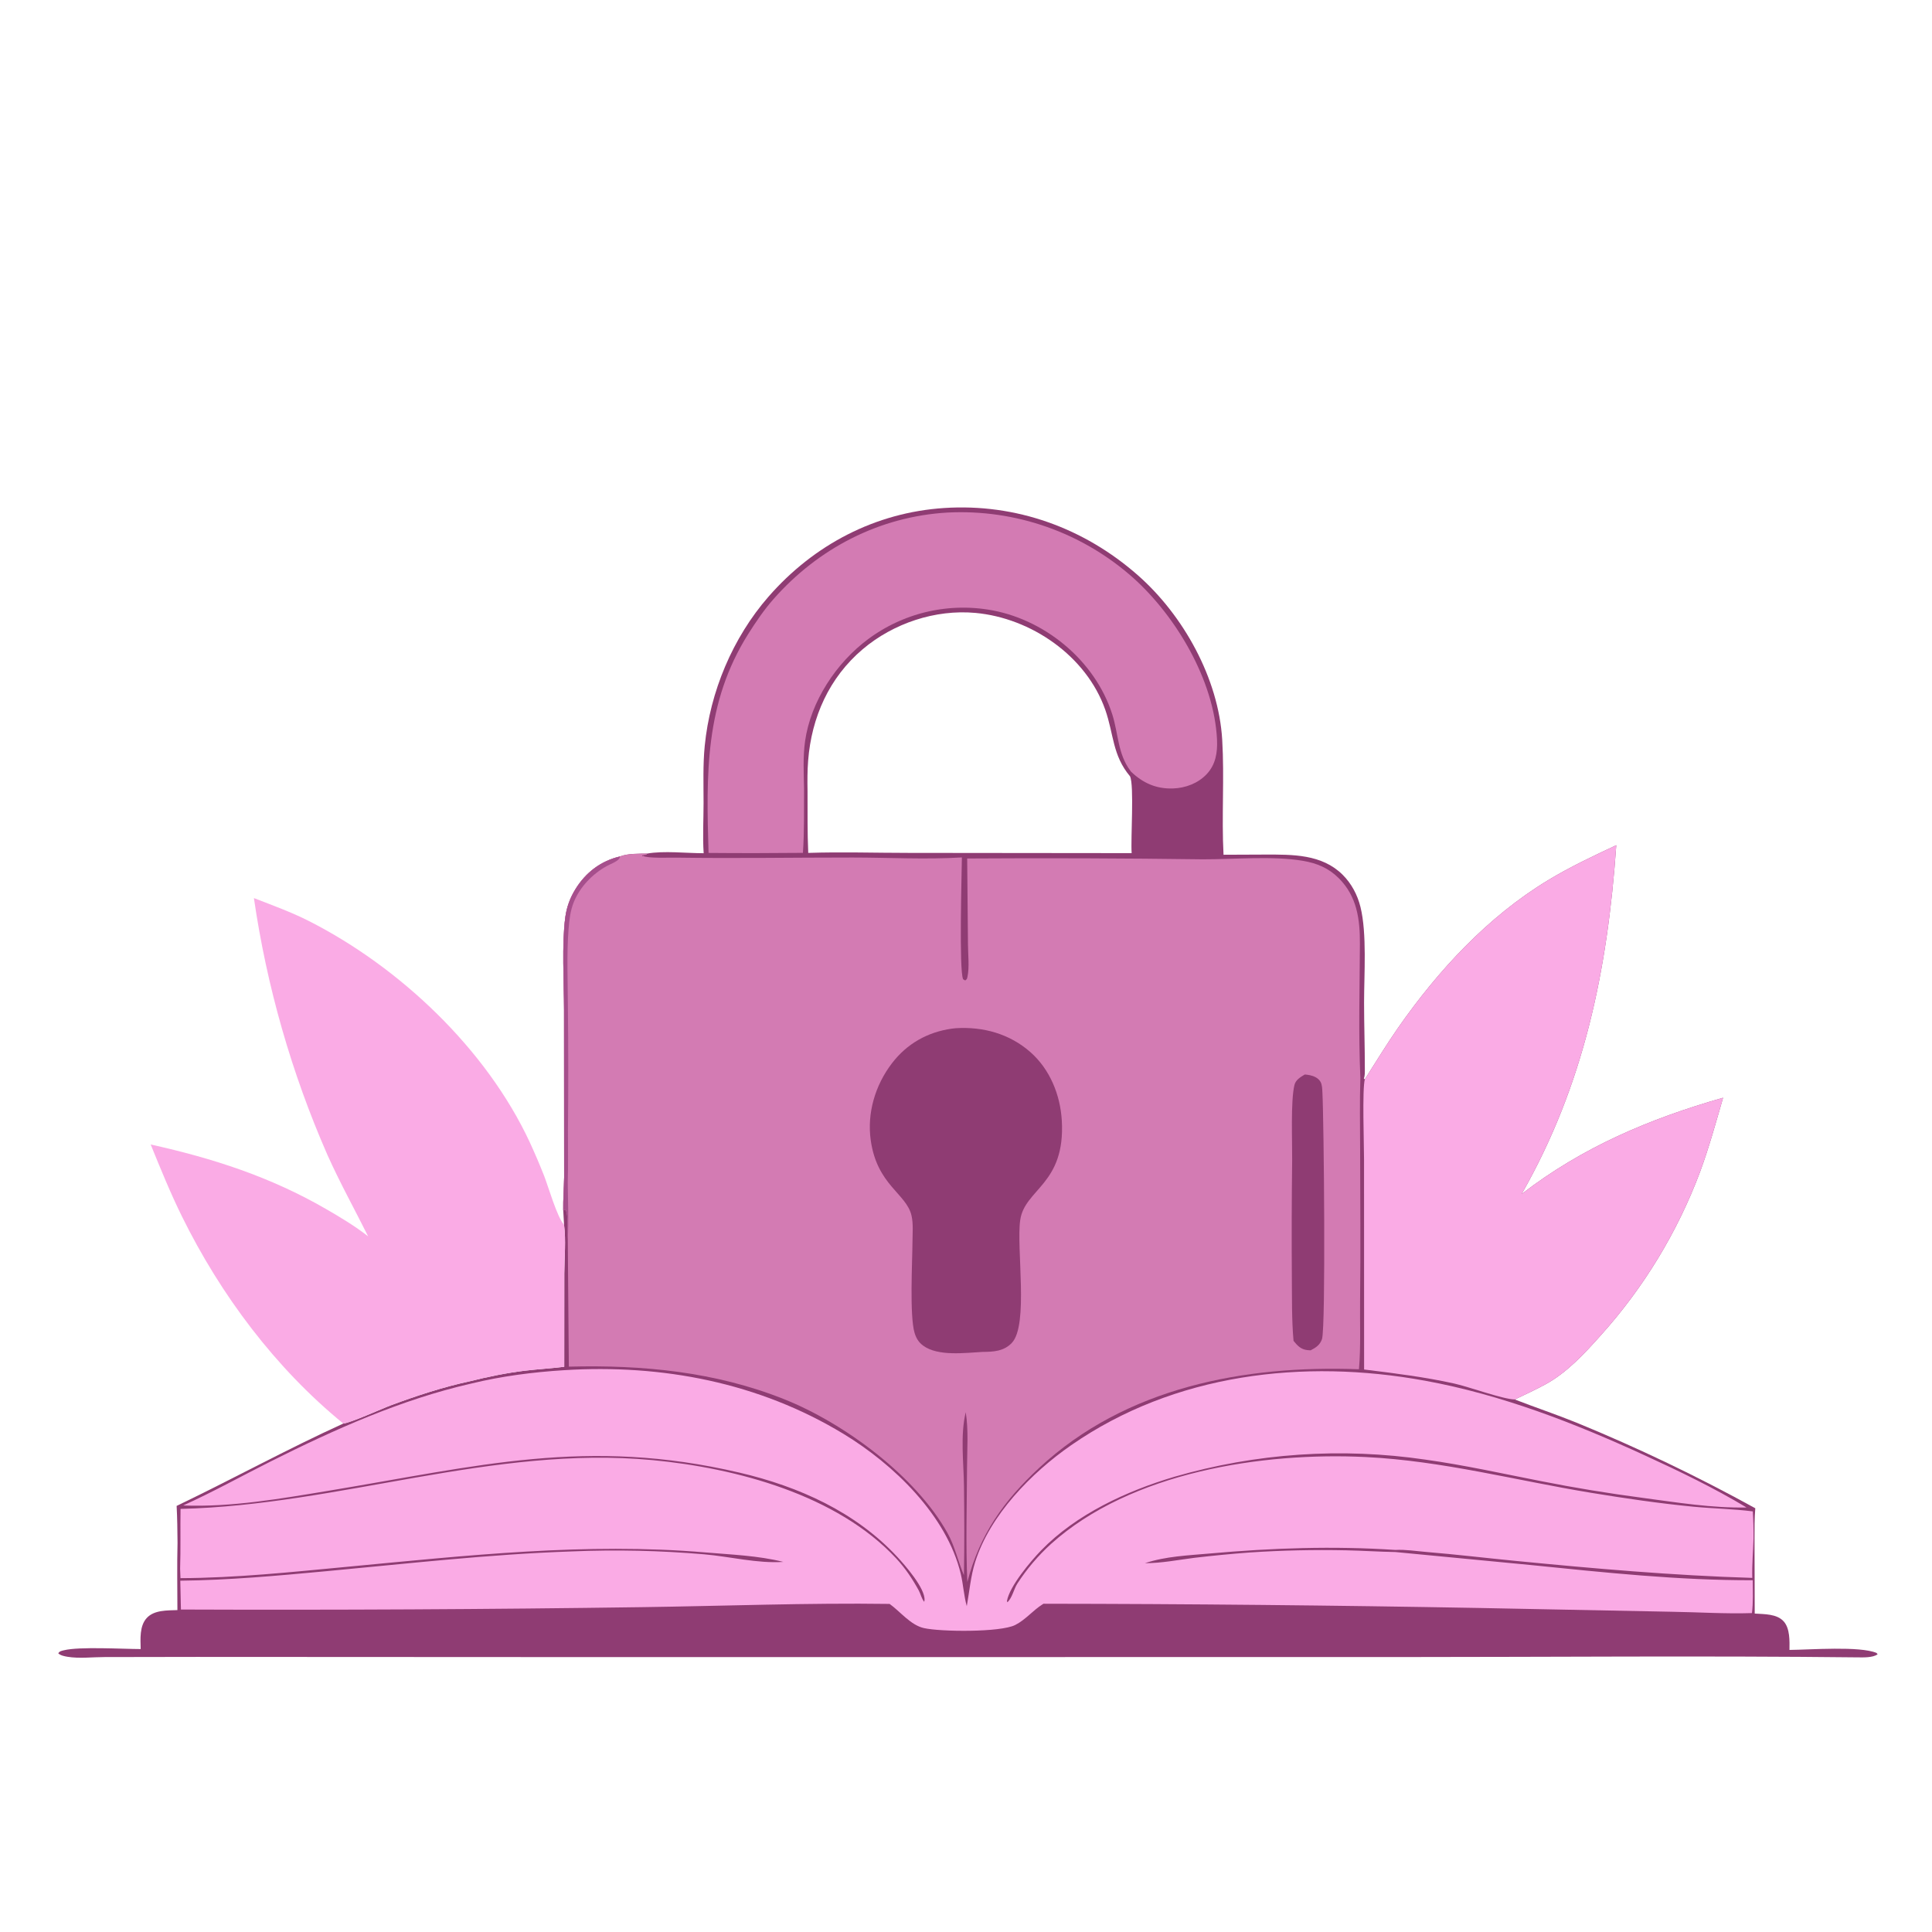
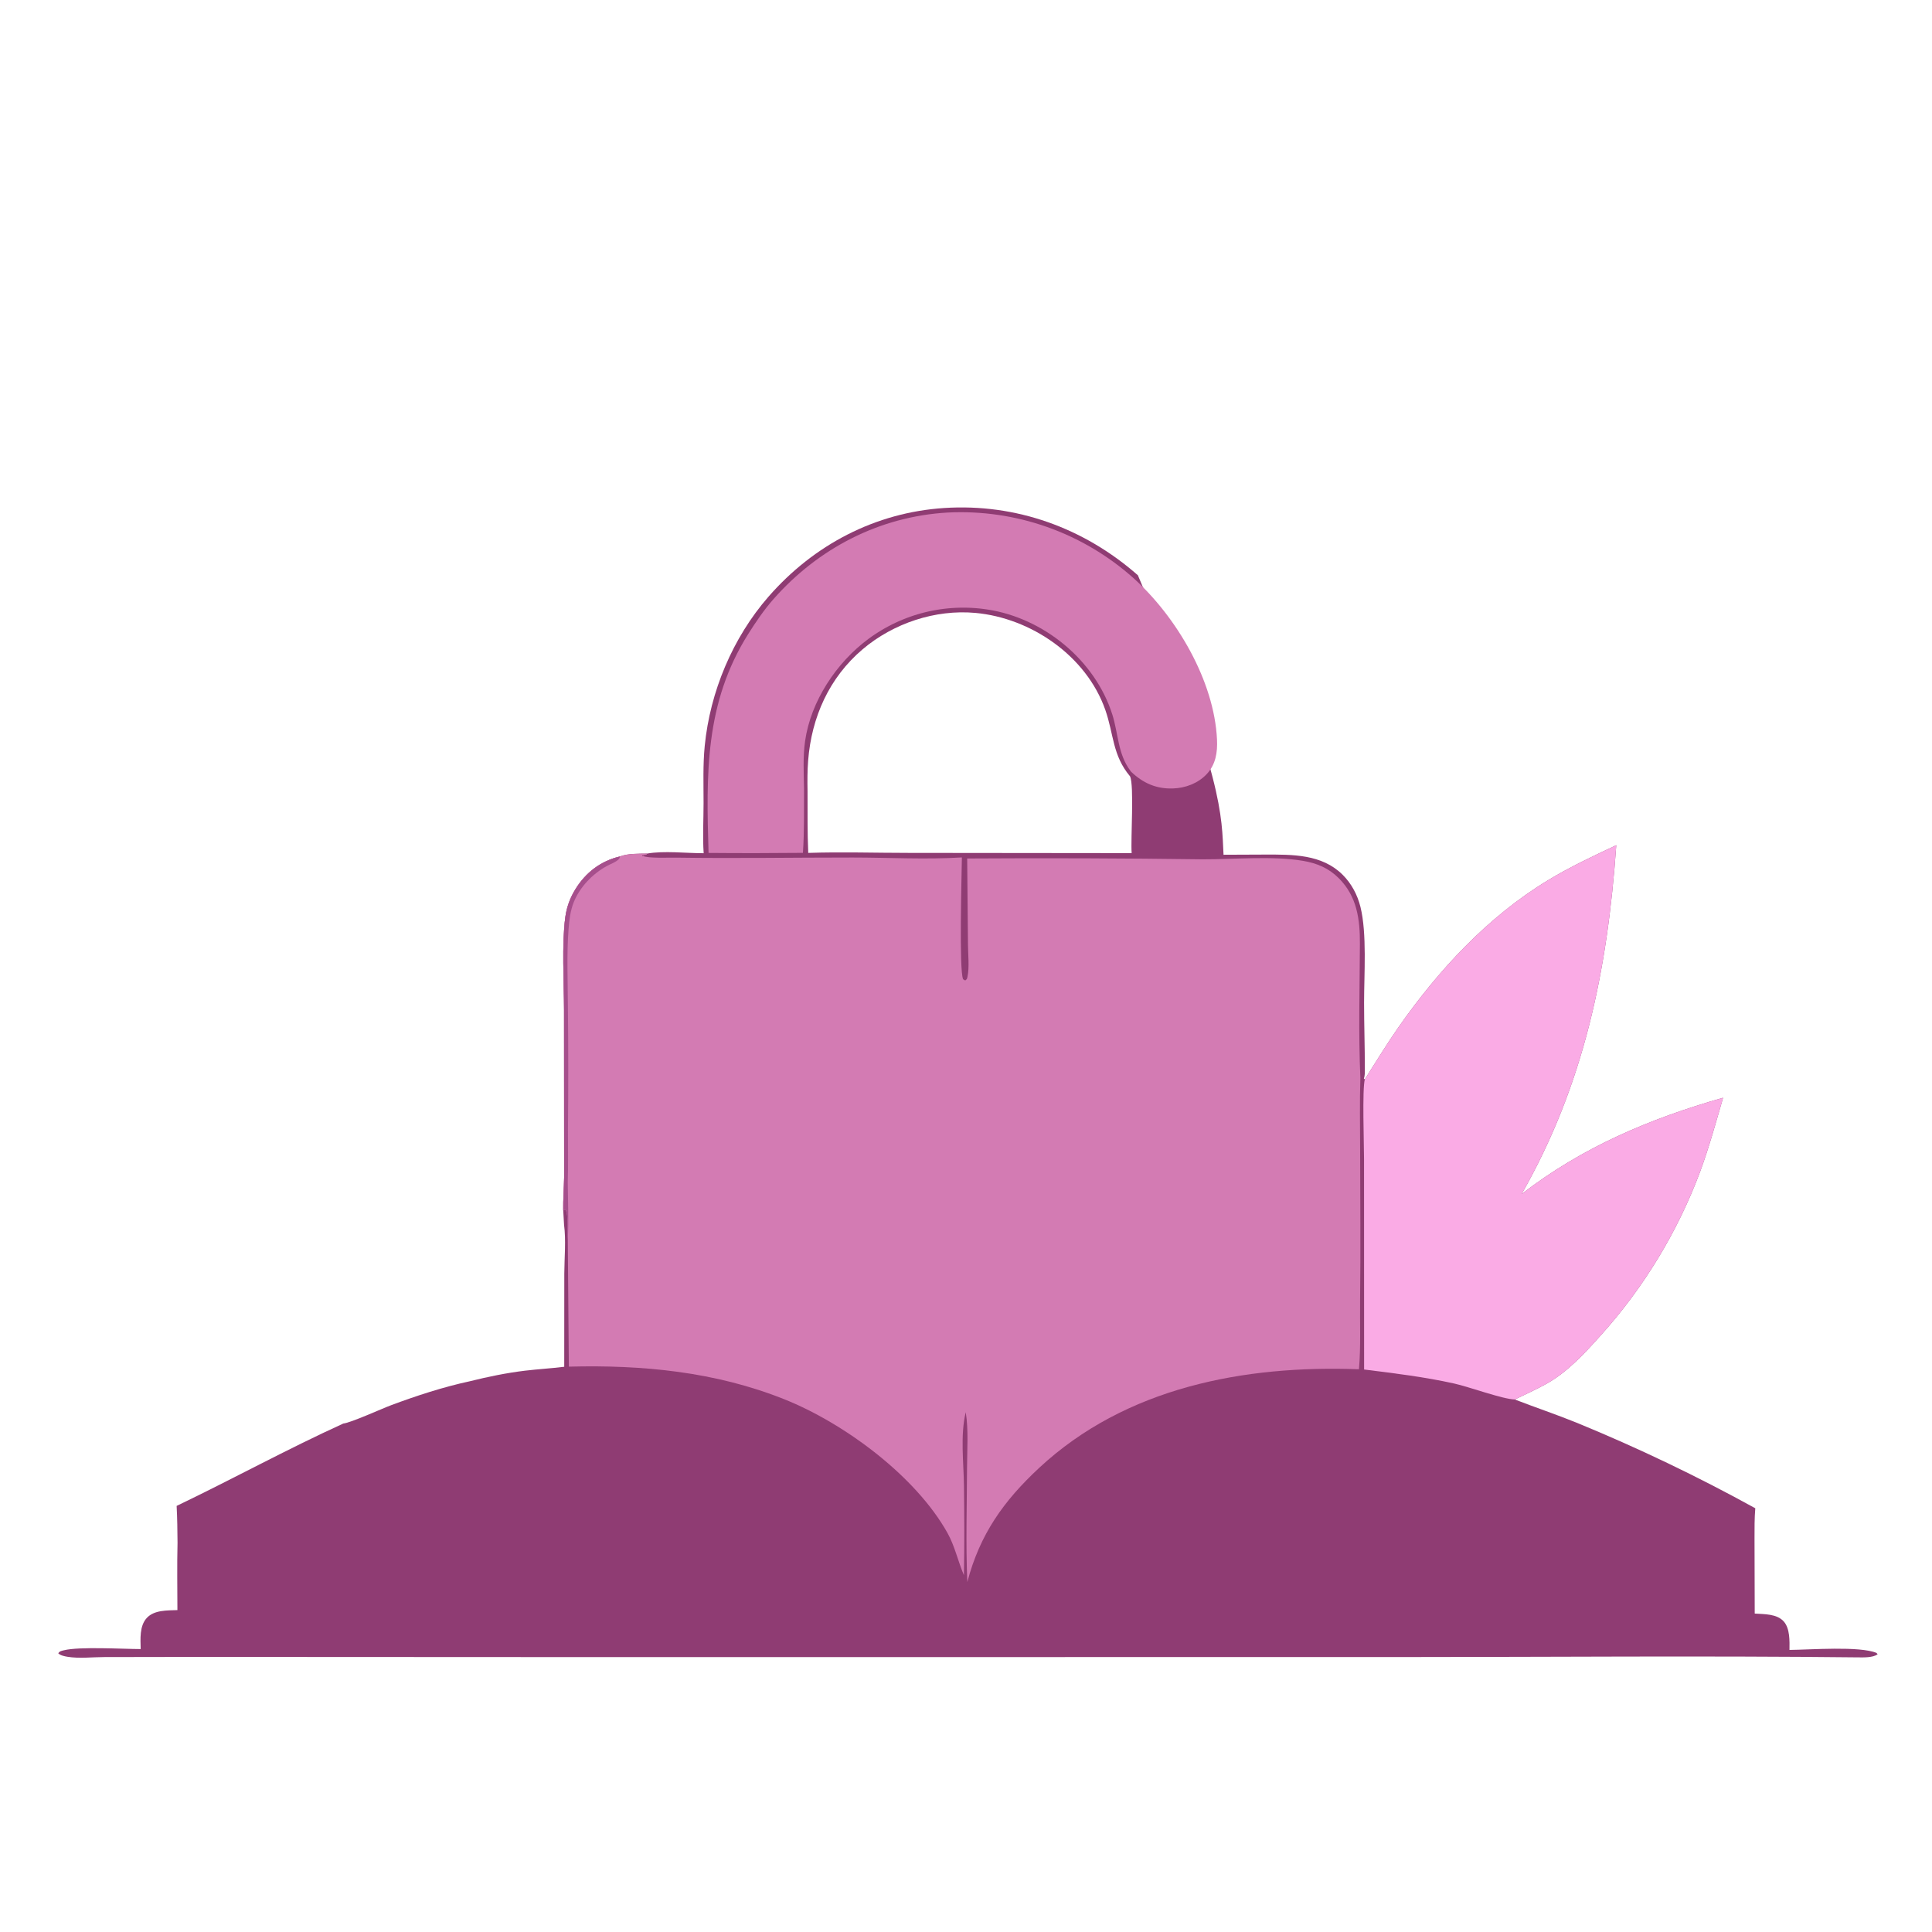
<svg xmlns="http://www.w3.org/2000/svg" width="1024" height="1024">
-   <path fill="#8F3C73" d="M372.958 452.226C372.363 443.469 372.908 434.393 372.904 425.597C372.901 415.577 372.535 405.365 373.515 395.384C376.335 366.665 388.323 338.022 407.307 316.259C431.296 288.76 463.866 271.643 500.445 269.253C538.508 266.766 574.571 279.798 603.101 304.9C627.226 326.125 645.868 359.623 647.799 392.09C649.002 412.318 647.432 432.76 648.498 453.033L670.582 452.94C685.064 452.927 700.568 452.665 711.618 463.629C716.324 468.299 719.506 474.326 721.084 480.739C724.567 494.893 722.983 516.345 722.989 531.5C722.994 543.262 723.409 555.033 723.394 566.786C723.392 568.371 723.441 570.188 722.881 571.683L723.384 572.041C729.216 562.94 734.845 553.609 741.029 544.746C762.269 514.307 788.5 485.928 820.471 466.552C832.036 459.543 844.426 453.716 856.656 447.981C852.033 514.136 839.645 574.721 806.502 632.872C838.617 608.044 874.393 592.914 913.272 581.832C909.475 594.932 905.791 608.32 901.066 621.115Q898.823 627.089 896.304 632.953Q893.784 638.816 890.993 644.555Q888.203 650.294 885.147 655.896Q882.091 661.499 878.777 666.952Q875.462 672.406 871.897 677.698Q868.332 682.991 864.523 688.112Q860.714 693.232 856.67 698.169Q852.626 703.106 848.356 707.848C839.826 717.4 830.53 727.505 819.199 733.685C813.88 736.585 808.33 739.127 802.873 741.757C813.802 745.988 824.904 749.7 835.776 754.113Q860.047 764.071 883.706 775.404Q907.366 786.737 930.337 799.408C929.887 804.768 929.937 810.126 929.933 815.5L930.037 855.222C935.092 855.572 941.841 855.308 945.466 859.452C948.742 863.197 948.518 869.777 948.458 874.493C959.513 874.398 985.719 872.346 994.62 876.1L995.19 876.829C992.594 878.631 987.766 878.47 984.644 878.435C903.212 877.535 821.698 878.264 740.253 878.273L290.194 878.284L104.294 878.196L55.401 878.277C49.124 878.276 41.884 879.161 35.727 878.117C34.17 877.853 32.029 877.438 30.882 876.289C31.588 875.12 32.619 874.991 33.926 874.668C42.051 872.658 65.056 874.009 74.564 874.035C74.451 868.682 73.869 861.813 77.801 857.549C81.74 853.278 88.667 853.581 94.031 853.383C94.005 841.486 93.804 829.552 94.095 817.66C94.035 811.152 93.968 804.661 93.619 798.161C123.245 783.96 152.023 768.148 181.956 754.509C186.044 754.059 202.426 746.6 207.299 744.786C220.934 739.712 234.822 735.152 249.057 732.087C258.422 729.733 268.638 727.641 278.224 726.495C285.153 725.666 292.126 725.28 299.054 724.416L299.089 674.93C299.139 666.526 300.04 657.463 298.956 649.142Q298.766 645.274 298.523 641.408C298.427 635.632 298.911 629.803 299.001 624.02L298.954 535.247C298.921 520.582 297.726 500.462 299.592 486.382C300.327 480.838 302.089 475.973 305.033 471.215C310.495 462.387 318.516 456.274 328.644 453.935C332.67 452.324 338.627 452.49 342.879 452.422C351.985 450.817 363.569 452.225 372.958 452.226ZM428.38 452.057C446.042 451.465 463.927 452.048 481.61 452.051L599.801 452.174C599.235 444.473 601.205 416.351 598.944 411.467C589.545 400.255 590.39 389.228 585.801 376.162C575.784 347.636 546.471 327.54 516.962 324.854C495.71 322.92 473.52 330.342 457.284 344.074C439.48 359.132 430.129 380.144 428.333 403.118C427.911 408.511 427.925 413.909 428.016 419.314C428.065 430.216 427.904 441.165 428.38 452.057Z" />
+   <path fill="#8F3C73" d="M372.958 452.226C372.363 443.469 372.908 434.393 372.904 425.597C372.901 415.577 372.535 405.365 373.515 395.384C376.335 366.665 388.323 338.022 407.307 316.259C431.296 288.76 463.866 271.643 500.445 269.253C538.508 266.766 574.571 279.798 603.101 304.9C649.002 412.318 647.432 432.76 648.498 453.033L670.582 452.94C685.064 452.927 700.568 452.665 711.618 463.629C716.324 468.299 719.506 474.326 721.084 480.739C724.567 494.893 722.983 516.345 722.989 531.5C722.994 543.262 723.409 555.033 723.394 566.786C723.392 568.371 723.441 570.188 722.881 571.683L723.384 572.041C729.216 562.94 734.845 553.609 741.029 544.746C762.269 514.307 788.5 485.928 820.471 466.552C832.036 459.543 844.426 453.716 856.656 447.981C852.033 514.136 839.645 574.721 806.502 632.872C838.617 608.044 874.393 592.914 913.272 581.832C909.475 594.932 905.791 608.32 901.066 621.115Q898.823 627.089 896.304 632.953Q893.784 638.816 890.993 644.555Q888.203 650.294 885.147 655.896Q882.091 661.499 878.777 666.952Q875.462 672.406 871.897 677.698Q868.332 682.991 864.523 688.112Q860.714 693.232 856.67 698.169Q852.626 703.106 848.356 707.848C839.826 717.4 830.53 727.505 819.199 733.685C813.88 736.585 808.33 739.127 802.873 741.757C813.802 745.988 824.904 749.7 835.776 754.113Q860.047 764.071 883.706 775.404Q907.366 786.737 930.337 799.408C929.887 804.768 929.937 810.126 929.933 815.5L930.037 855.222C935.092 855.572 941.841 855.308 945.466 859.452C948.742 863.197 948.518 869.777 948.458 874.493C959.513 874.398 985.719 872.346 994.62 876.1L995.19 876.829C992.594 878.631 987.766 878.47 984.644 878.435C903.212 877.535 821.698 878.264 740.253 878.273L290.194 878.284L104.294 878.196L55.401 878.277C49.124 878.276 41.884 879.161 35.727 878.117C34.17 877.853 32.029 877.438 30.882 876.289C31.588 875.12 32.619 874.991 33.926 874.668C42.051 872.658 65.056 874.009 74.564 874.035C74.451 868.682 73.869 861.813 77.801 857.549C81.74 853.278 88.667 853.581 94.031 853.383C94.005 841.486 93.804 829.552 94.095 817.66C94.035 811.152 93.968 804.661 93.619 798.161C123.245 783.96 152.023 768.148 181.956 754.509C186.044 754.059 202.426 746.6 207.299 744.786C220.934 739.712 234.822 735.152 249.057 732.087C258.422 729.733 268.638 727.641 278.224 726.495C285.153 725.666 292.126 725.28 299.054 724.416L299.089 674.93C299.139 666.526 300.04 657.463 298.956 649.142Q298.766 645.274 298.523 641.408C298.427 635.632 298.911 629.803 299.001 624.02L298.954 535.247C298.921 520.582 297.726 500.462 299.592 486.382C300.327 480.838 302.089 475.973 305.033 471.215C310.495 462.387 318.516 456.274 328.644 453.935C332.67 452.324 338.627 452.49 342.879 452.422C351.985 450.817 363.569 452.225 372.958 452.226ZM428.38 452.057C446.042 451.465 463.927 452.048 481.61 452.051L599.801 452.174C599.235 444.473 601.205 416.351 598.944 411.467C589.545 400.255 590.39 389.228 585.801 376.162C575.784 347.636 546.471 327.54 516.962 324.854C495.71 322.92 473.52 330.342 457.284 344.074C439.48 359.132 430.129 380.144 428.333 403.118C427.911 408.511 427.925 413.909 428.016 419.314C428.065 430.216 427.904 441.165 428.38 452.057Z" />
  <path fill="#D37BB3" d="M328.644 453.935C332.67 452.324 338.627 452.49 342.879 452.422L342.732 452.972L340.467 453.355L340.311 453.882L341.321 453.466L340.758 453.616C343.082 455.021 354.907 454.507 358.392 454.56C389.516 455.027 420.73 454.489 451.866 454.501C471.107 454.509 490.639 455.627 509.82 454.455C509.727 463.07 508.257 514.448 510.473 519.019L511.566 519.659C512.538 518.995 512.53 518.842 512.774 517.723C513.871 512.694 513.067 505.847 513.048 500.625L512.624 455.014Q575.064 454.618 637.5 455.453C653.915 455.508 674.682 453.531 690.619 456.259C698.023 457.526 704.162 460.073 709.535 465.418C719.284 475.117 720.831 487.231 720.773 500.39C720.669 523.936 719.968 547.802 721.02 571.319C720.608 583.907 720.869 596.56 720.89 609.157C720.935 635.903 721.188 662.671 720.869 689.415C720.727 701.32 721.3 713.905 720.274 725.733C659.487 723.474 596.722 735.301 550.803 777.98C531.872 795.575 519.327 813.259 512.702 838.501C511.83 818.312 512.467 797.905 512.551 777.694C512.59 768.115 513.379 757.98 511.862 748.504C508.89 760.864 510.774 775.094 510.932 787.754C511.127 803.437 511.199 819.216 510.903 834.895C507.723 827.505 506.102 819.503 502.157 812.455C485.254 782.259 447.435 754.303 415.674 741.627C379.132 727.042 340.527 723.329 301.493 724.354L300.93 656.646C300.536 653.352 301.492 643.244 299.642 641.128L298.523 641.408C298.427 635.632 298.911 629.803 299.001 624.02L298.954 535.247C298.921 520.582 297.726 500.462 299.592 486.382C300.327 480.838 302.089 475.973 305.033 471.215C310.495 462.387 318.516 456.274 328.644 453.935Z" />
  <path fill="#A64F8C" d="M299.001 624.02L298.954 535.247C298.921 520.582 297.726 500.462 299.592 486.382C300.327 480.838 302.089 475.973 305.033 471.215C310.495 462.387 318.516 456.274 328.644 453.935C328.47 454.354 328.398 454.832 328.122 455.193C326.935 456.745 323.333 458.078 321.605 459.027C314.058 463.172 307.39 470.08 304.13 478.114C302.31 482.602 301.716 487.668 301.348 492.462C300.312 505.934 300.955 519.82 300.994 533.342Q301.357 566.068 301.034 598.795C300.995 608.05 301.219 617.366 300.924 626.613C300.982 636.534 301.508 646.756 300.93 656.646C300.536 653.352 301.492 643.244 299.642 641.128L298.523 641.408C298.427 635.632 298.911 629.803 299.001 624.02Z" />
-   <path fill="#8F3C73" d="M504.713 545.174C505.313 545.09 505.894 545.016 506.498 544.977C521.038 544.045 535.149 547.925 546.193 557.698C556.5 566.819 561.97 580.288 562.774 593.868C564.779 627.752 543.131 630.1 540.741 646.636C538.592 661.499 545.324 702.241 536.273 711.782C532.061 716.221 526.509 716.496 520.797 716.541C511.499 717.032 497.182 719.004 489.293 713.212C486.883 711.442 485.594 709.271 484.744 706.437C482.031 697.403 483.567 668.722 483.634 658.119C483.662 653.659 484.128 648.574 483.108 644.218C480.388 632.602 464.881 628.177 461.519 604.401C459.472 589.917 463.887 575.184 472.7 563.623C480.678 553.16 491.716 546.94 504.713 545.174Z" />
-   <path fill="#8F3C73" d="M691.575 569.503C692.469 569.593 693.374 569.685 694.255 569.873C696.405 570.332 698.737 571.373 699.875 573.359C700.811 574.992 700.799 577.209 700.901 579.047C701.687 593.18 702.732 703.361 700.687 709.713C699.697 712.787 697.401 714.318 694.648 715.705C694.068 715.677 693.49 715.646 692.914 715.579C689.459 715.178 687.697 713.263 685.601 710.672C684.609 699.553 684.807 688.18 684.705 677.016Q684.491 645.939 684.868 614.864C684.959 604.85 684.024 583.652 686.084 575.074C686.748 572.31 689.308 570.856 691.575 569.503Z" />
  <path fill="#FAABE5" d="M723.384 572.041C729.216 562.94 734.845 553.609 741.029 544.746C762.269 514.307 788.5 485.928 820.471 466.552C832.036 459.543 844.426 453.716 856.656 447.981C852.033 514.136 839.645 574.721 806.502 632.872C838.617 608.044 874.393 592.914 913.272 581.832C909.475 594.932 905.791 608.32 901.066 621.115Q898.823 627.089 896.304 632.953Q893.784 638.816 890.993 644.555Q888.203 650.294 885.147 655.896Q882.091 661.499 878.777 666.952Q875.462 672.406 871.897 677.698Q868.332 682.991 864.523 688.112Q860.714 693.232 856.67 698.169Q852.626 703.106 848.356 707.848C839.826 717.4 830.53 727.505 819.199 733.685C813.88 736.585 808.33 739.127 802.873 741.757C796.578 741.626 778.671 735.062 770.807 733.31C755.075 729.807 738.985 727.853 723.004 725.867L722.967 614.457C722.96 606.444 721.955 577.297 723.384 572.041Z" />
-   <path fill="#FAABE5" d="M249.714 733.33C265.806 729.391 282.456 727.259 298.976 726.226C350.943 722.98 402.163 732.758 446.997 759.94C473.574 776.054 501.814 803.185 509.232 834.237C510.571 839.844 510.846 845.771 512.411 851.291C513.805 843.578 514.486 835.427 516.84 827.947C524.68 803.038 546.629 780.635 567.744 765.984C622.471 728.011 690.836 720.013 755.275 731.8C795.991 739.247 834.254 754.155 871.731 771.354C890.093 779.78 908.385 788.59 925.714 799.001C907.338 799.352 888.885 796.34 870.717 793.905Q843.703 790.36 816.975 785.075C796.521 781.078 776.1 776.503 755.451 773.629Q751.302 773.019 747.138 772.52Q742.974 772.021 738.798 771.634Q734.623 771.247 730.438 770.971Q726.254 770.696 722.063 770.532Q717.873 770.369 713.679 770.317Q709.486 770.266 705.293 770.327Q701.1 770.388 696.909 770.561Q692.719 770.734 688.535 771.019Q684.352 771.304 680.177 771.701Q676.002 772.097 671.839 772.606Q667.676 773.114 663.529 773.734Q659.381 774.353 655.251 775.083Q651.122 775.813 647.013 776.654Q642.905 777.494 638.82 778.444Q634.735 779.394 630.678 780.453Q626.62 781.512 622.592 782.679C597.16 790.206 570.421 802.556 551.783 821.781C546.336 827.399 535.067 840.706 533.708 848.552L533.92 849.251C536.534 846.883 537.325 842.259 539.237 839.296Q543.006 833.487 547.492 828.212Q551.978 822.936 557.106 818.283C599.398 780.234 668.994 769.59 723.808 772.259C764.378 774.235 803.39 784.654 843.299 791.213C861.183 794.151 879.288 796.815 897.326 798.564C907.839 799.583 918.572 799.728 929.028 801.065C929.319 805.901 929.437 810.655 929.393 815.5C929.214 822.429 928.537 829.391 928.749 836.318C886.631 835.046 844.768 831.358 802.843 827.265C787.223 825.74 771.636 823.863 755.994 822.576C750.712 822.142 744.852 821.194 739.574 821.502C706.718 819.304 674.067 820.457 641.302 823.381C629.731 824.413 617.955 824.829 606.858 828.516C615.661 828.529 624.306 826.785 633.013 825.68Q647.63 823.957 662.307 822.851Q687.922 821.148 713.588 821.698C722.255 821.876 730.922 822.478 739.584 822.611L811.041 829.469C850.288 833.452 889.508 837.651 929.009 837.557C929.014 843.33 929.28 849.238 928.568 854.973C914.416 855.435 900.048 854.47 885.87 854.263L783.871 852.257Q668.487 850.155 553.084 850.015C552.937 850.104 552.789 850.19 552.643 850.281C547.475 853.508 543.534 858.554 538.055 861.291C530.137 865.247 498.601 864.925 489.693 862.922C482.627 861.334 477.241 854.216 471.518 850.11C428.119 849.498 383.534 851.226 340.013 851.828Q217.963 853.554 95.903 853.081L95.56 837.798C121.286 837.521 146.682 835.202 172.279 832.826C215.836 828.783 259.427 823.744 303.172 822.284Q320.667 821.551 338.173 821.934Q355.68 822.317 373.126 823.814C386.868 824.983 401.424 828.775 415.152 827.839C401.92 824.509 387.548 823.981 373.968 822.826C310.621 817.44 247.114 824.484 184.068 830.428C154.722 833.195 125.154 836.359 95.658 836.449L95.463 831.496C95.816 820.947 95.529 810.314 95.692 799.752C179.801 797.733 261.248 765.965 345.769 773.887C390.124 778.045 443.703 792.308 475.026 826.017C479.763 831.114 483.612 836.843 486.947 842.948C488.026 844.924 488.412 847.254 489.857 849.002C489.91 848.721 489.994 848.444 490.016 848.159C490.489 841.857 479.521 829.418 475.569 825.164C453.409 801.305 423.302 787.867 392.039 780.547C311.132 761.601 253.241 777.071 174.11 790.143C149.007 794.29 122.612 798.93 97.089 797.924C112.874 790.805 127.83 782.445 143.287 774.691C177.123 757.715 212.673 741.752 249.714 733.33Z" />
  <path fill="#D37BB3" d="M375.547 452.071C374.313 410.516 373.471 372.664 396.631 335.941C400.604 329.642 404.978 323.211 409.899 317.618C433.641 290.639 466.113 273.746 502.232 271.659Q503.904 271.573 505.579 271.528Q507.253 271.483 508.927 271.479Q510.602 271.475 512.276 271.512Q513.951 271.549 515.624 271.626Q517.297 271.704 518.967 271.822Q520.638 271.94 522.305 272.099Q523.972 272.258 525.635 272.458Q527.297 272.658 528.955 272.898Q530.612 273.138 532.263 273.419Q533.914 273.699 535.558 274.02Q537.202 274.34 538.837 274.701Q540.473 275.062 542.099 275.462Q543.725 275.863 545.341 276.303Q546.957 276.743 548.561 277.222Q550.166 277.701 551.758 278.22Q553.351 278.738 554.93 279.295Q556.51 279.852 558.075 280.447Q559.64 281.042 561.191 281.676Q562.741 282.309 564.276 282.98Q565.81 283.651 567.328 284.359Q568.845 285.067 570.345 285.812Q571.845 286.557 573.326 287.339Q574.807 288.12 576.269 288.937Q577.731 289.754 579.172 290.607Q580.614 291.46 582.034 292.347Q583.454 293.235 584.852 294.157Q586.25 295.079 587.626 296.034Q589.001 296.99 590.352 297.979Q591.704 298.968 593.031 299.99Q594.358 301.011 595.659 302.065Q596.961 303.119 598.237 304.204Q599.512 305.289 600.761 306.405C623.531 326.897 643.536 360.737 645.04 391.938C645.369 398.768 644.371 405.297 639.451 410.435C634.847 415.243 628.258 417.687 621.682 417.9C612.843 418.186 605.888 415.09 599.525 409.061L599.085 408.478C592.406 399.505 592.781 388.881 589.536 378.662C580.391 349.857 553.133 327.596 523.461 323.068Q522.43 322.908 521.395 322.773Q520.36 322.638 519.322 322.529Q518.284 322.42 517.243 322.337Q516.203 322.254 515.161 322.196Q514.119 322.138 513.075 322.107Q512.032 322.075 510.988 322.069Q509.945 322.063 508.901 322.083Q507.858 322.102 506.815 322.148Q505.772 322.194 504.731 322.265Q503.69 322.336 502.65 322.433Q501.611 322.53 500.575 322.653Q499.538 322.776 498.505 322.924Q497.472 323.073 496.443 323.247Q495.414 323.42 494.389 323.62Q493.365 323.819 492.345 324.043Q491.326 324.268 490.313 324.517Q489.299 324.767 488.292 325.042Q487.285 325.316 486.285 325.616Q485.286 325.915 484.294 326.239Q483.301 326.563 482.318 326.912Q481.334 327.26 480.359 327.633Q479.384 328.006 478.419 328.403Q477.453 328.799 476.498 329.22Q475.543 329.64 474.598 330.084Q473.653 330.528 472.72 330.995Q471.787 331.463 470.865 331.953Q469.944 332.443 469.035 332.956Q468.126 333.468 467.229 334.003Q466.333 334.538 465.451 335.096Q464.568 335.653 463.699 336.231Q462.831 336.81 461.977 337.41Q461.123 338.01 460.284 338.631C443.285 351.21 429.707 371.685 426.702 392.852C425.526 401.141 426.011 409.857 426.161 418.214C426.08 429.458 426.344 440.812 425.565 452.03Q400.556 452.292 375.547 452.071Z" />
-   <path fill="#FAABE5" d="M134.574 476C144.382 479.815 154.459 483.452 163.848 488.226C212.009 512.714 257.745 556.01 280.74 605.306Q284.839 614.197 288.431 623.304C290.56 628.775 295.348 645.345 298.956 649.142C300.04 657.463 299.139 666.526 299.089 674.93L299.054 724.416C292.126 725.28 285.153 725.666 278.224 726.495C268.638 727.641 258.422 729.733 249.057 732.087C234.822 735.152 220.934 739.712 207.299 744.786C202.426 746.6 186.044 754.059 181.956 754.509C145.933 725.072 117.003 686.425 96.479 644.815C90.357 632.405 85.068 619.419 79.866 606.599C112.92 613.937 143.333 623.765 172.75 640.768C180.399 645.189 188.15 649.847 195.12 655.291C187.893 640.826 180.146 626.857 173.515 612.066Q169.954 603.939 166.668 595.697Q163.381 587.455 160.373 579.107Q157.365 570.76 154.639 562.316Q151.913 553.872 149.472 545.342Q147.03 536.811 144.876 528.203Q142.723 519.596 140.859 510.921Q138.995 502.246 137.423 493.513Q135.852 484.78 134.574 476Z" />
</svg>